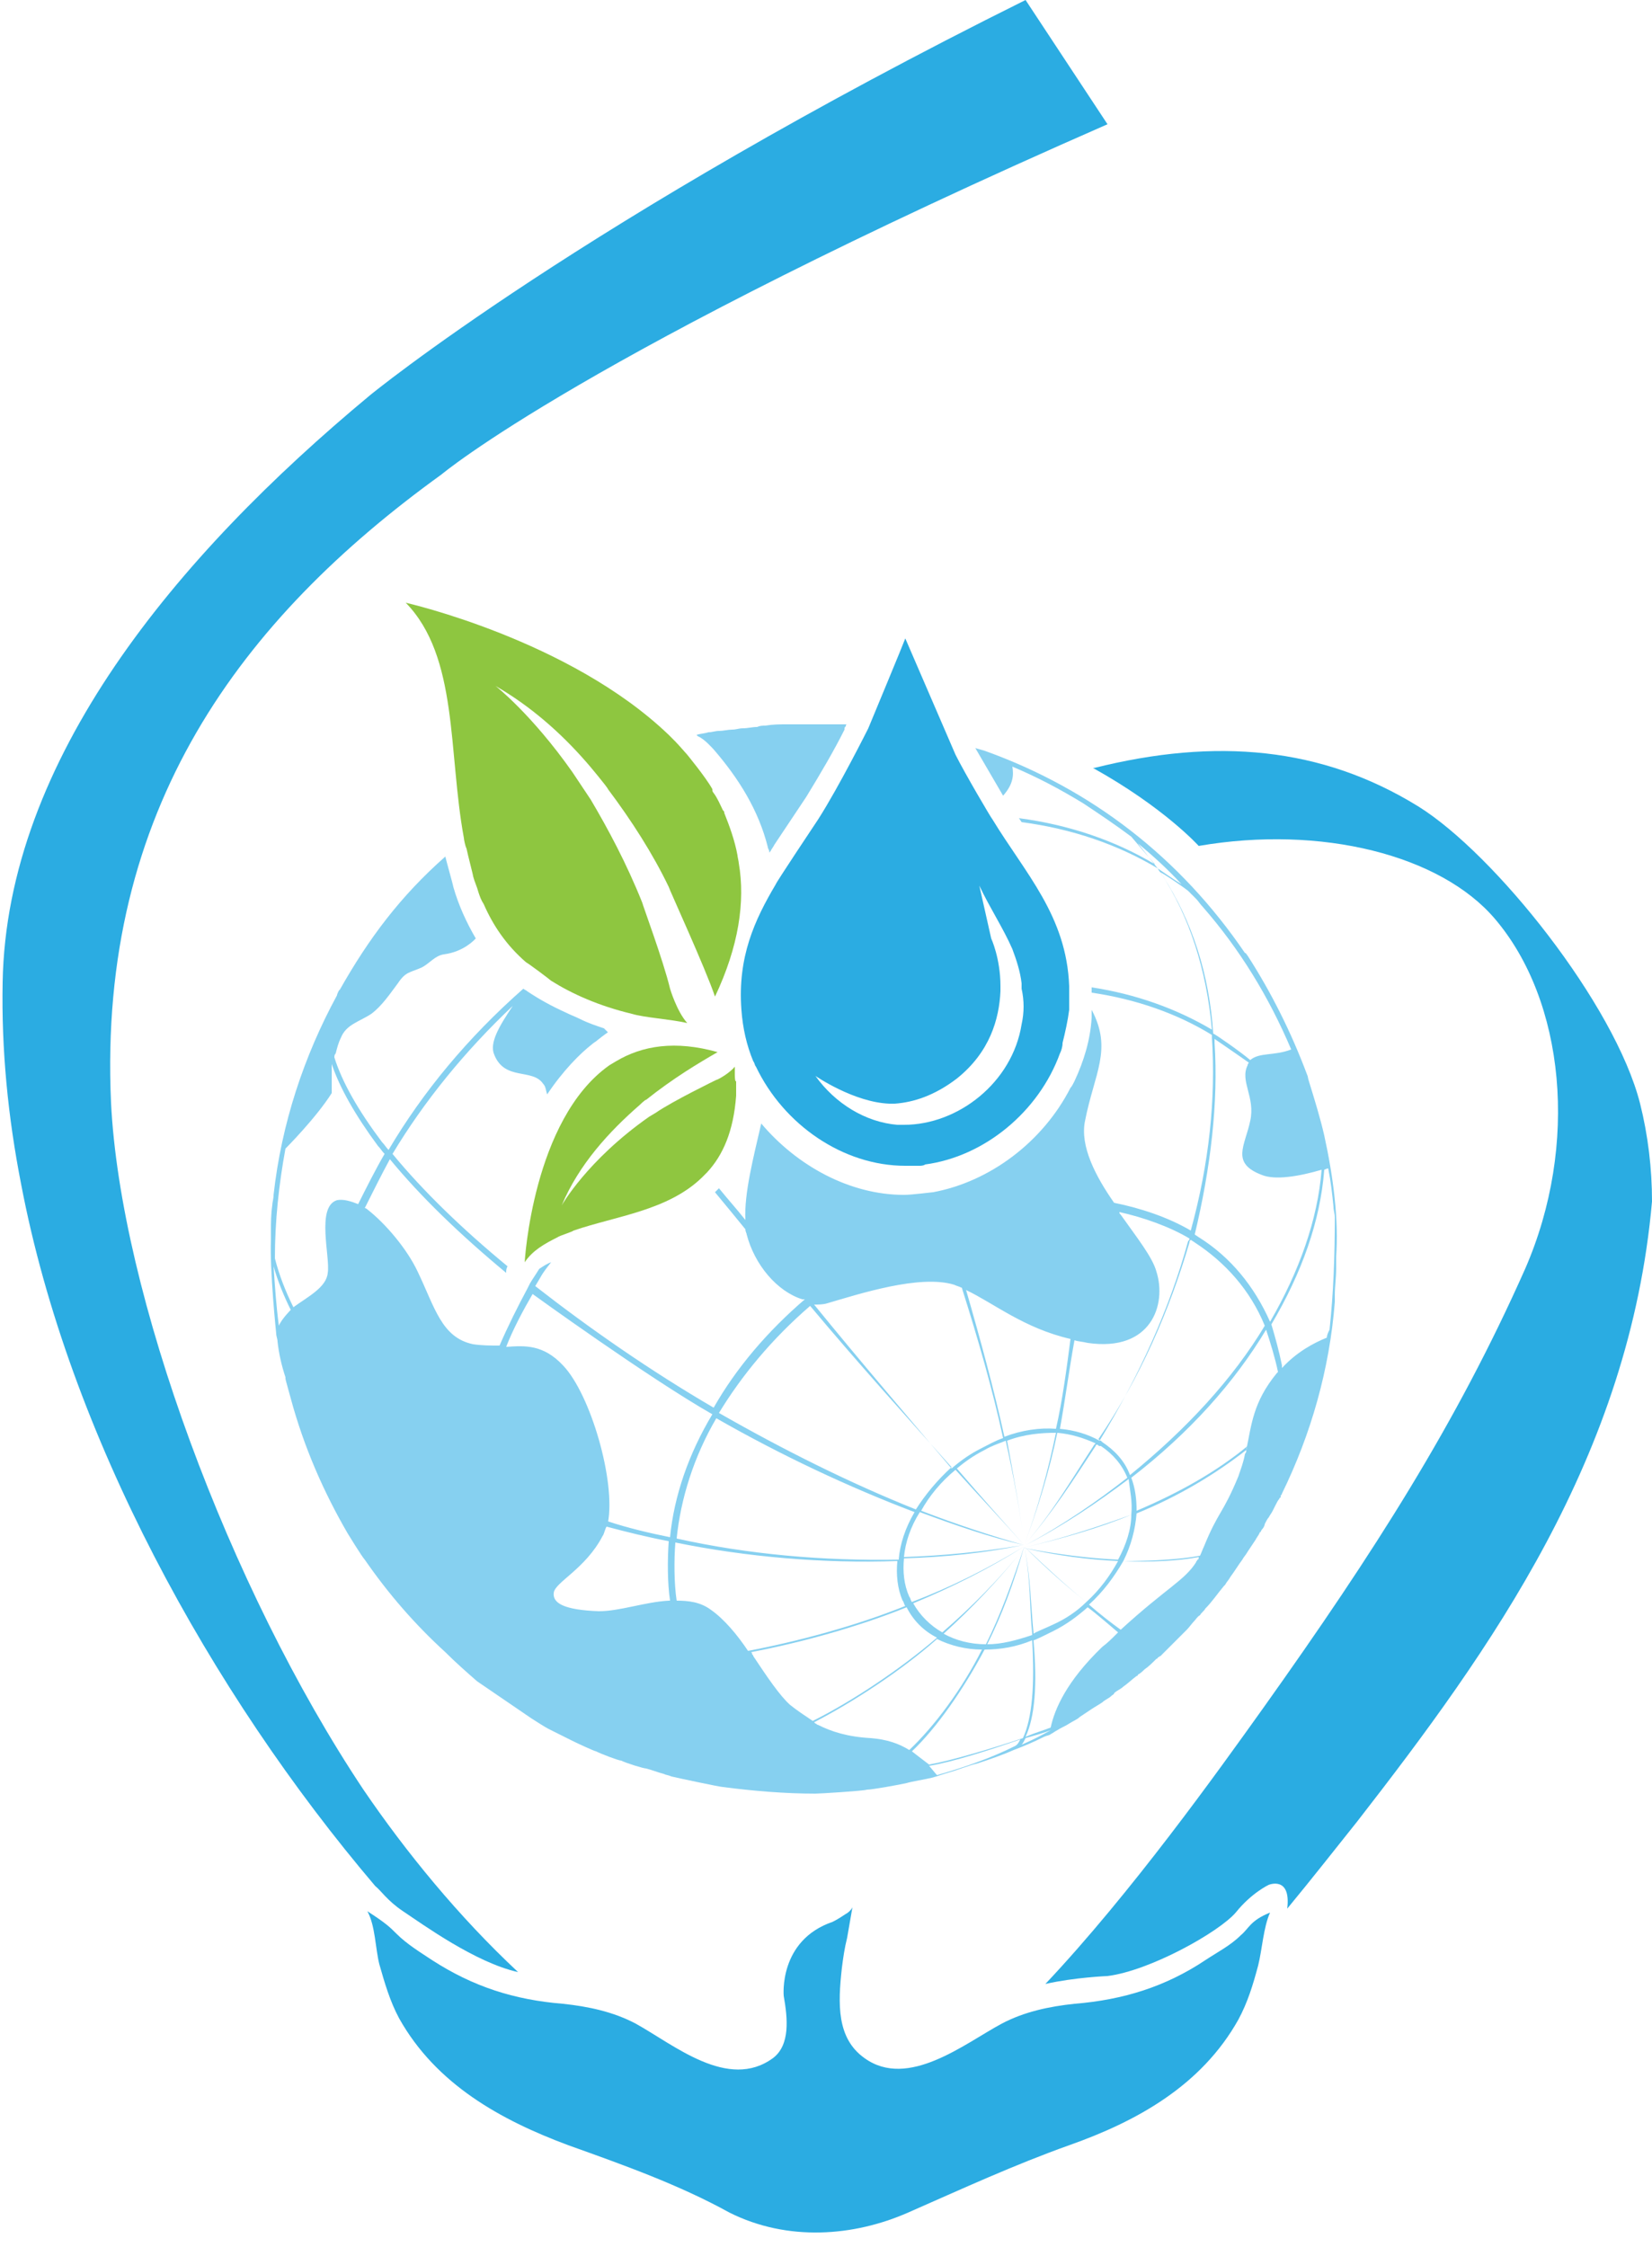
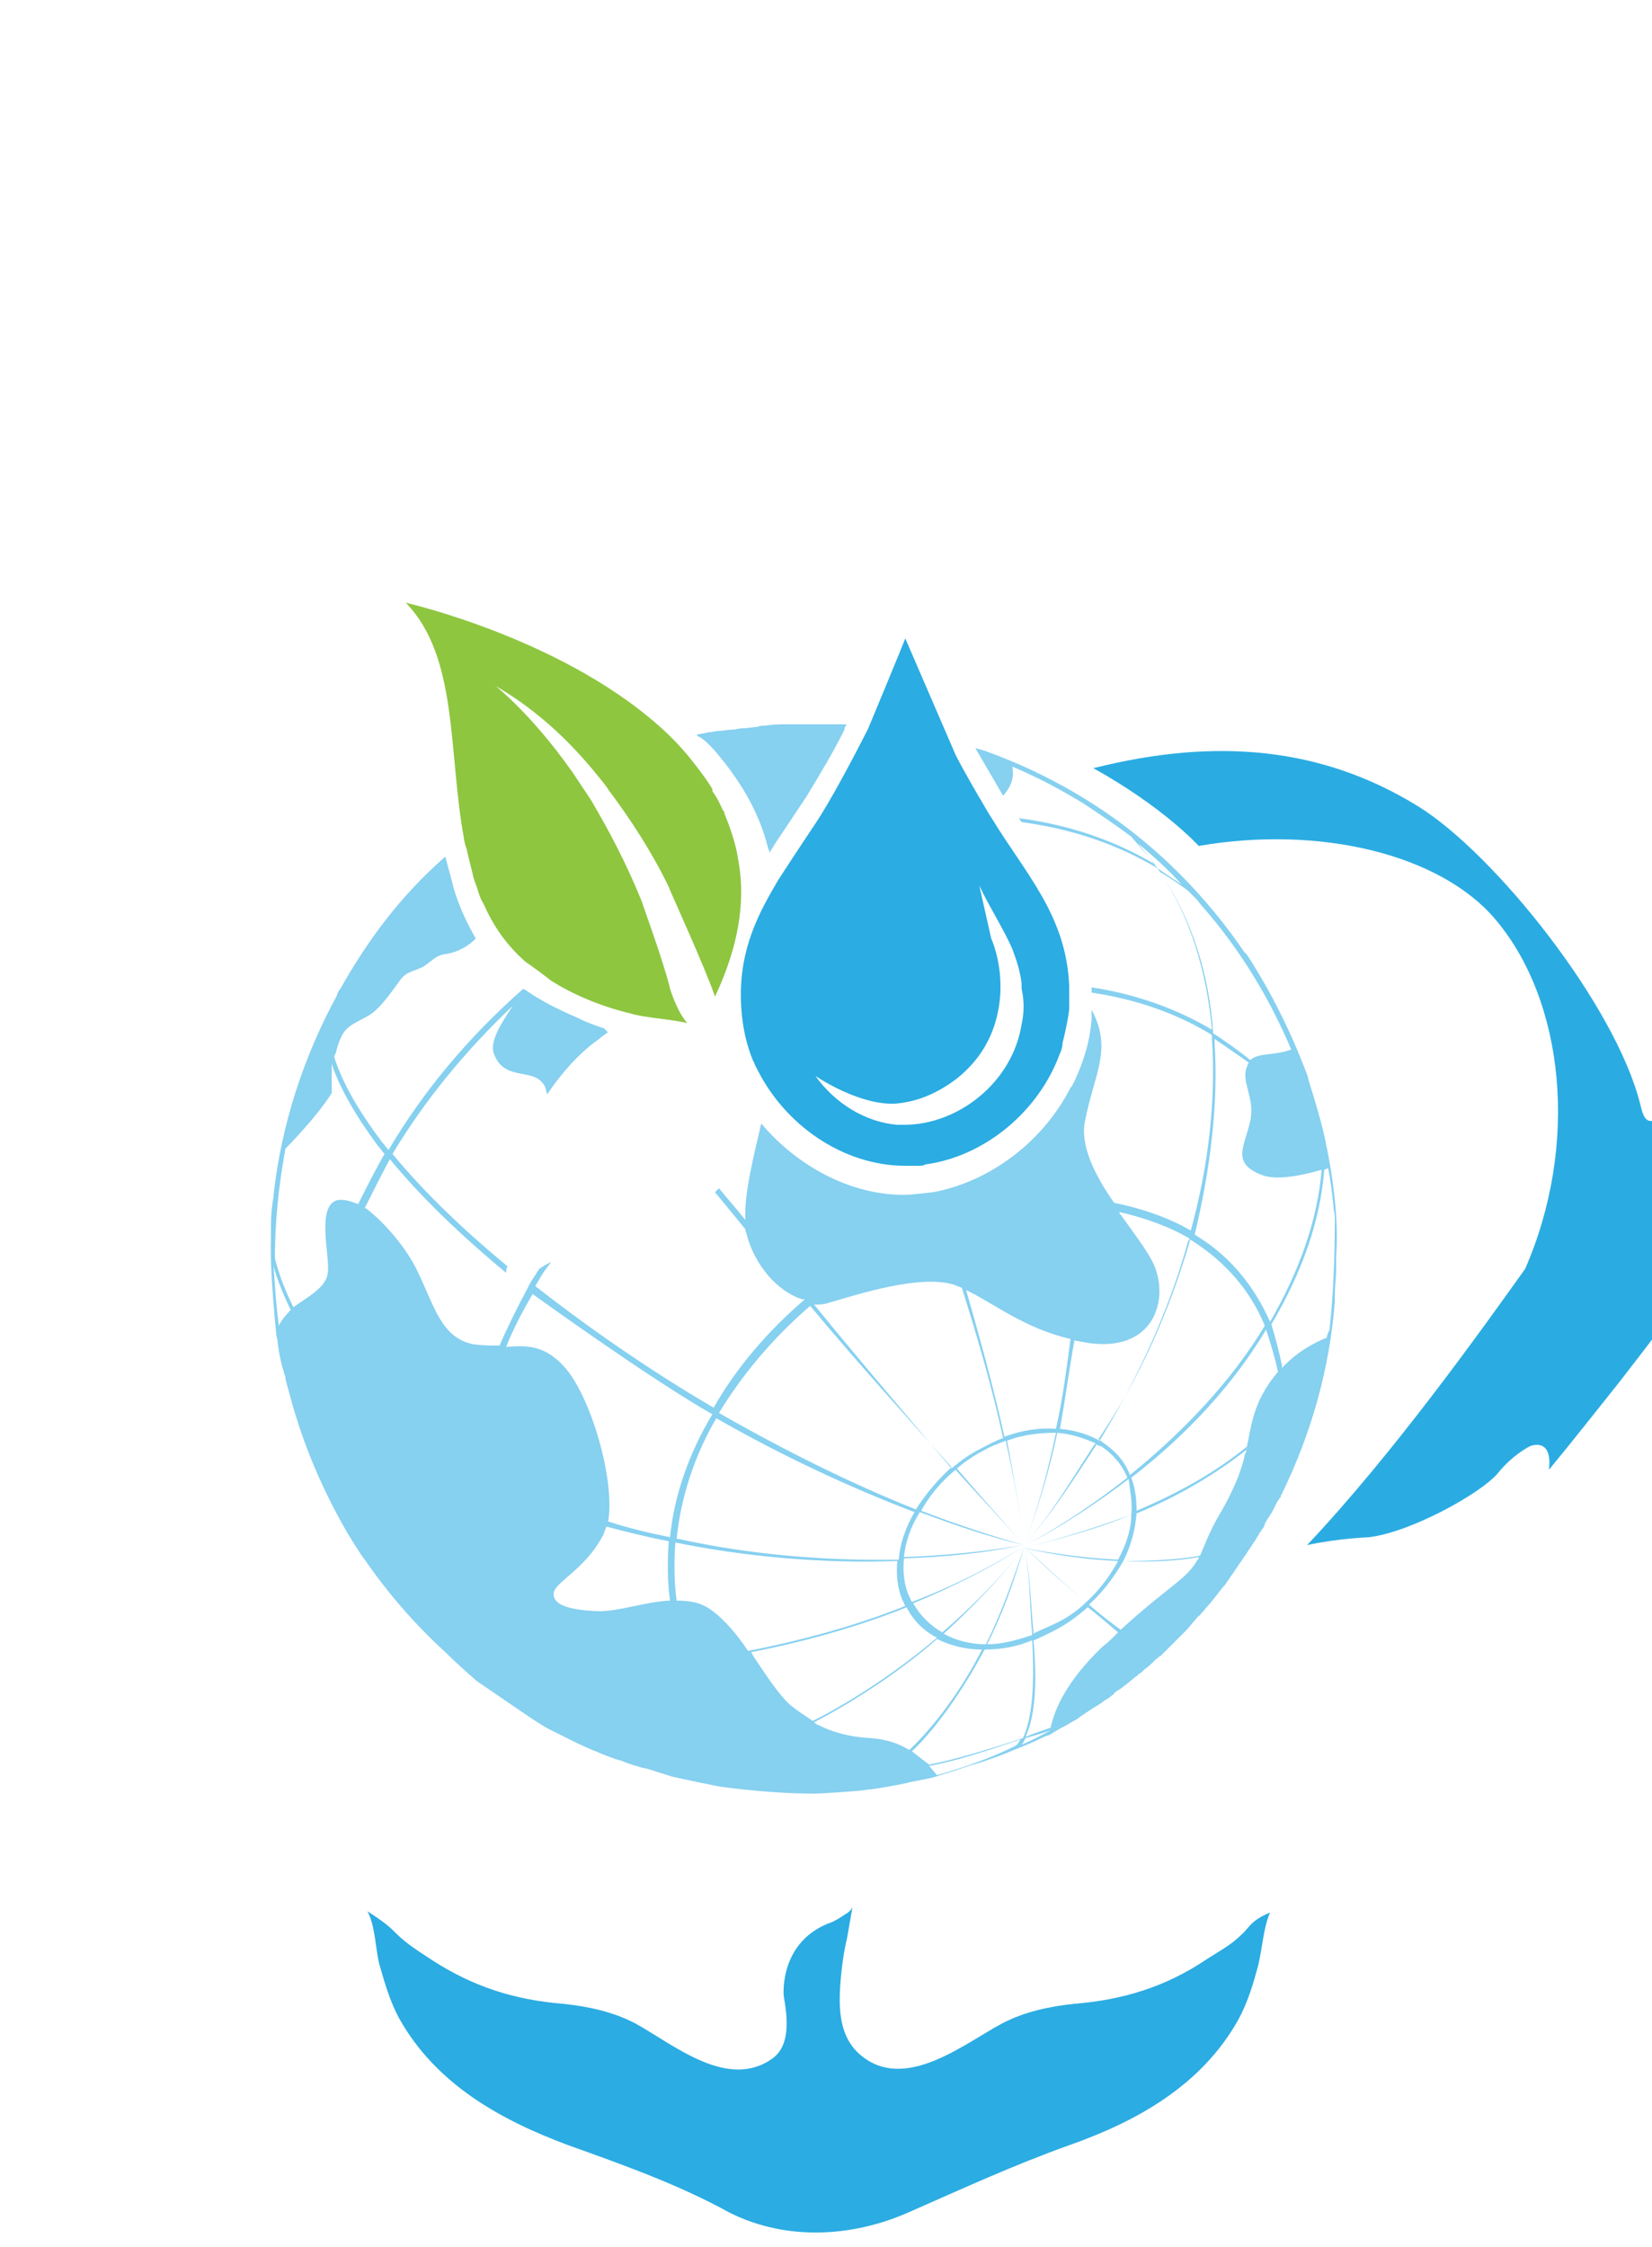
<svg xmlns="http://www.w3.org/2000/svg" version="1.1" id="Layer_1" x="0px" y="0px" width="125px" height="170px" viewBox="0 0 125 170" style="enable-background:new 0 0 125 170;" xml:space="preserve">
  <style type="text/css">
	.st0{fill:#2BACE2;}
	.st1{fill:#2AACE2;}
	.st2{fill:#8EC640;}
	.st3{fill:#8FC640;}
	.st4{fill:#86D0F0;}
</style>
  <g>
    <g>
-       <path class="st0" d="M30.5,144.6c1.5,1,5.5,3.9,8.7,4.6c-4.5-4.2-8.5-9.1-11.7-13.8c-10.2-15.3-18.4-37.6-19.1-52    c-1-22.2,9.9-36.6,25-47.5c0,0,10.9-9.2,50.4-26.5L77.6,0C44.2,16.6,28,29.9,28,29.9C13.3,42.1,0.5,57.5,0.2,74.3    c-0.1,5.1,0.4,10.2,1.4,15.3c3.6,18.9,14.3,38.4,26.8,53.1C28.8,143,29.3,143.8,30.5,144.6z" />
-       <path class="st1" d="M124.1,83.5c-1.9-7.5-11-18.9-16.8-22.5c-7.3-4.5-15.3-5.2-24.5-2.9l-0.1,0c5.4,3,8,5.9,8,5.9    c9.3-1.6,18.3,0.7,22.4,5.5c5.3,6.2,6.4,17.1,2.3,26.5c-5.2,11.7-11.4,21.4-19.8,33.2c-3.5,4.9-10,14-16.5,20.9    c2.2-0.5,4.7-0.6,4.7-0.6c3.2-0.4,8.4-3.3,9.7-4.8c1.2-1.5,2.5-2.1,2.5-2.1s1.7-0.7,1.4,1.8l0,0c1.9-2.3,3.7-4.6,5.3-6.6    c10.1-13,20.6-27.6,22.3-46.9C125,88.4,124.7,85.9,124.1,83.5z" />
+       <path class="st1" d="M124.1,83.5c-1.9-7.5-11-18.9-16.8-22.5c-7.3-4.5-15.3-5.2-24.5-2.9l-0.1,0c5.4,3,8,5.9,8,5.9    c9.3-1.6,18.3,0.7,22.4,5.5c5.3,6.2,6.4,17.1,2.3,26.5c-3.5,4.9-10,14-16.5,20.9    c2.2-0.5,4.7-0.6,4.7-0.6c3.2-0.4,8.4-3.3,9.7-4.8c1.2-1.5,2.5-2.1,2.5-2.1s1.7-0.7,1.4,1.8l0,0c1.9-2.3,3.7-4.6,5.3-6.6    c10.1-13,20.6-27.6,22.3-46.9C125,88.4,124.7,85.9,124.1,83.5z" />
      <g>
        <path class="st0" d="M68.7,167.4c4.1-1.8,8-3.6,12.2-5.1c5.1-1.8,10-4.5,12.8-9.5c0.7-1.3,1.1-2.6,1.5-4.1c0.3-1.2,0.4-2.9,0.9-4     c-1.5,0.6-1.6,1.2-2.2,1.7c-0.8,0.8-1.8,1.3-2.7,1.9c-3,2-6.2,3-9.9,3.3c-1.9,0.2-3.8,0.6-5.5,1.5c-2.8,1.5-7.1,5-10.4,2.6     c-2.1-1.5-2-4.1-1.7-6.8c0.1-0.8,0.2-1.5,0.4-2.3l0.4-2.3c-0.1,0.2-0.3,0.4-0.5,0.5c-0.3,0.2-0.6,0.4-1,0.6     c-4.1,1.4-3.7,5.6-3.7,5.6c0.3,1.7,0.5,3.7-0.8,4.7c-3.4,2.5-7.5-1-10.4-2.6c-1.7-0.9-3.6-1.3-5.5-1.5c-3.7-0.3-6.8-1.3-9.9-3.3     c-0.9-0.6-1.9-1.2-2.7-2c-0.5-0.5-0.8-0.8-2.2-1.7c0.6,1.1,0.6,2.8,0.9,4c0.4,1.4,0.8,2.8,1.5,4.1c2.8,5,7.7,7.7,12.8,9.6     c4.2,1.5,8.4,3,12.2,5.1C59.6,169.6,64.6,169.2,68.7,167.4z" />
      </g>
    </g>
    <g>
      <g>
        <path class="st2" d="M44.4,57.7c0.1,0.1,1.6,1.9,1.6,2c1.8,2.4,3.4,4.9,4.6,7.4c0,0.1,2.8,6.2,3.5,8.3c1.8-3.8,2.3-7.2,1.8-10.1     c0-0.1-0.1-0.5-0.1-0.6c-0.2-1.1-0.6-2.2-1-3.2c0-0.1,0-0.1-0.1-0.2c-0.2-0.4-0.4-0.9-0.7-1.3c-0.1-0.1-0.1-0.2-0.1-0.3     c-0.5-0.9-1.9-2.6-1.9-2.6c0,0-0.7-0.8-0.9-1c-0.1-0.1-0.4-0.4-0.5-0.5c-7.5-7.2-19.9-10-19.9-10c4,4.1,3.2,11.3,4.4,17.8     c0,0.1,0.1,0.6,0.2,0.8c0.1,0.5,0.5,2,0.5,2.1c0.1,0.4,0.3,0.8,0.4,1.2c0.1,0.3,0.2,0.6,0.4,0.9c0.7,1.6,1.7,3.1,3.2,4.4     c0.2,0.1,1.8,1.3,1.9,1.4c1.6,1,3.6,1.9,6.1,2.5c1,0.3,2.9,0.4,4.2,0.7c-0.8-0.9-1.3-2.6-1.3-2.6c-0.5-2.1-2.1-6.4-2.1-6.5     c-1.2-3-2.6-5.6-3.9-7.8c0,0-1.4-2.1-1.4-2.1c-3.1-4.4-5.8-6.5-5.8-6.5C40.1,53.4,42.4,55.4,44.4,57.7z" />
-         <path class="st3" d="M55.6,81.3c0-0.2,0-0.4,0-0.6c-0.4,0.5-1.3,1-1.4,1c0,0-3.3,1.6-4.6,2.5c0,0-0.5,0.3-0.5,0.3     c-4.7,3.3-6.6,6.7-6.6,6.7c1.3-3.1,3.6-5.6,5.9-7.6c0,0,0.4-0.4,0.5-0.4c2-1.6,4-2.8,5.4-3.6c-3.2-0.9-5.7-0.5-7.7,0.7     c0,0-0.5,0.3-0.5,0.3c-5.8,4.1-6.4,14.9-6.4,14.9c0.6-0.9,1.5-1.4,2.5-1.9c0.1-0.1,1.1-0.4,1.2-0.5c3.2-1.1,7.1-1.5,9.7-4     c0,0,0.4-0.4,0.4-0.4c1.2-1.3,2-3.1,2.2-5.8c0-0.3,0-0.7,0-1.1C55.6,81.9,55.6,81.3,55.6,81.3z" />
      </g>
      <g>
        <path class="st0" d="M75.1,62C75.1,62,75.1,62,75.1,62c-0.1-0.1-2.1-3.5-2.8-4.9l-3.8-8.8c-0.1,0.3-2.8,6.8-2.8,6.8     c0,0-2.2,4.4-3.8,6.9c-0.2,0.3-3.2,4.8-3.2,4.9c-1.6,2.7-2.9,5.5-2.6,9.5c0.1,1.4,0.4,2.7,0.9,3.9c0.1,0.1,0.1,0.3,0.2,0.4     c2.1,4.4,6.6,7.5,11.3,7.5c0.2,0,0.5,0,0.7,0c0.1,0,0.3,0,0.4,0c0,0,0.3,0,0.4-0.1c4.5-0.6,8.6-4,10.2-8.4     c0.1-0.2,0.2-0.5,0.2-0.8c0.2-0.8,0.4-1.7,0.5-2.5c0-0.5,0-1.6,0-1.8C80.7,69.3,77.6,66.1,75.1,62z M77.3,77.5     c-0.7,4.4-4.8,7.6-8.9,7.6c-0.1,0-0.3,0-0.4,0c0,0-0.1,0-0.1,0c-2.4-0.2-4.7-1.6-6.2-3.7c0,0,2.9,2,5.6,2.1c0.1,0,0.3,0,0.4,0     c1.4-0.1,3-0.6,4.7-1.9c2.5-2,3.2-4.5,3.3-6.6c0-0.1,0-0.3,0-0.4c0-2.1-0.7-3.6-0.7-3.6L74.1,67c0.8,1.7,1.8,3.2,2.5,4.8     c0.3,0.8,0.6,1.7,0.7,2.6c0,0.1,0,0.3,0,0.4C77.5,75.7,77.5,76.6,77.3,77.5z" />
      </g>
    </g>
    <g>
      <path class="st4" d="M54,56.7c1.9,2.2,3.4,4.6,4.1,7.4c0,0.1,0.1,0.2,0.1,0.3c0,0,0,0.1,0,0.1c0,0,0.1-0.1,0.1-0.1    c0.1-0.2,0.2-0.3,0.3-0.5c0.8-1.2,1.6-2.4,2.4-3.6c1.1-1.8,2.1-3.5,2.9-5.1c0,0,0-0.1,0-0.1c0-0.1,0.1-0.1,0.1-0.2    c0,0,0-0.1,0.1-0.1c0,0,0,0-0.1,0c-0.3,0-0.5,0-0.8,0c-0.3,0-0.7,0-1,0c-0.3,0-0.5,0-0.8,0c-0.4,0-0.7,0-1.1,0c-0.2,0-0.5,0-0.7,0    c-0.6,0-1.1,0-1.7,0.1c-0.2,0-0.4,0-0.6,0.1c-0.4,0-0.7,0.1-1.1,0.1c-0.3,0-0.5,0.1-0.8,0.1c-0.3,0-0.7,0.1-1,0.1    c-0.3,0-0.5,0.1-0.8,0.1c-0.3,0.1-0.6,0.1-0.9,0.2c0,0,0.1,0.1,0.1,0.1C53.3,55.9,53.9,56.6,54,56.7z" />
      <path class="st4" d="M100.2,85.9c-0.3-1.3-0.7-2.6-1.1-3.9c-0.2-0.6-0.1-0.5-0.2-0.7c-1.2-3.2-2.7-6.2-4.5-9    c-0.1-0.1-0.1-0.2-0.2-0.2c-4.9-7.2-11.6-12.4-19.7-15.3l-0.7-0.2c0,0,1.4,2.4,2.1,3.6c0.8-0.9,0.8-1.6,0.7-2.2    c1.9,0.8,3.6,1.7,5.4,2.8c1.2,0.8,2.4,1.6,3.6,2.5c0.5,0.6,1.7,2,1.8,2.1c-3-1.8-6.5-3-10.3-3.5l0.2,0.3c3.8,0.5,7.3,1.7,10.3,3.5    c0,0,0.1,0.2,0.2,0.3c2.2,3.3,3.5,7.4,3.9,11.9c-2.7-1.6-5.8-2.7-9.1-3.2c0,0.2,0,0.3,0,0.4c3.4,0.5,6.5,1.6,9.1,3.2    c0,0.1,0,0.2,0,0.2c0.3,4.6-0.2,9.5-1.6,14.6c-1.7-1-3.8-1.7-5.8-2.1c-1.4-2-2.6-4.3-2.2-6.2c0.7-3.6,2.1-5.4,0.5-8.4    c0,0.2,0,0.4,0,0.6c-0.1,1.7-0.6,3.3-1.3,4.8c-0.1,0.2-0.2,0.4-0.3,0.5c-2.1,4.1-6.1,7.1-10.4,7.9c-0.1,0-1.6,0.2-2.2,0.2    c-4.1,0-8.1-2.2-10.8-5.4c-0.6,2.6-1.3,5.3-1.2,7.3c-0.8-1-1.1-1.3-2-2.4c-0.1,0.1-0.2,0.2-0.3,0.3c1,1.2,1.4,1.7,2.3,2.8    c0,0.2,0.1,0.3,0.1,0.4c0.6,2.3,2.3,4.3,4.2,4.9c0.1,0,0.1,0,0.2,0c-2.8,2.4-5.2,5.2-6.9,8.2c-4.8-2.8-9.4-6-13.5-9.2    c0.5-0.8,0.4-0.8,1.2-1.8c-0.3,0.1-0.6,0.3-0.9,0.5c-0.5,0.8-0.4,0.6-0.7,1.1l-0.2,0.4c-0.7,1.3-1.5,2.9-2.1,4.3    c-0.1,0-0.1,0-0.1,0c-0.6,0-1.2,0-1.9-0.1c-2.4-0.5-2.9-2.8-4.2-5.5c-0.8-1.7-2.4-3.6-3.8-4.7c0,0-0.1-0.1-0.2-0.1    c0.6-1.2,1.3-2.6,1.9-3.7c2.3,2.8,5.3,5.7,8.8,8.6c0-0.2,0-0.3,0.1-0.5c-3.4-2.8-6.4-5.7-8.7-8.5c2.4-4,5.5-7.8,9.1-11.2    c-1,1.5-1.8,2.8-1.4,3.7c0.8,2,2.9,1,3.7,2.2c0.2,0.2,0.2,0.5,0.3,0.8c1.2-1.8,2.5-3.1,3.4-3.8c0.1-0.1,0.3-0.2,0.4-0.3    c0.5-0.4,0.8-0.6,0.8-0.6l-0.3-0.3c-0.6-0.2-1.2-0.4-1.8-0.7c-0.4-0.2-0.7-0.3-1.1-0.5c-1.1-0.5-2-1-2.9-1.6    c-0.1-0.1-0.2-0.1-0.3-0.2c-4.2,3.7-7.6,7.8-10.2,12.2c-0.2-0.2-0.3-0.4-0.5-0.6c-1.8-2.4-3-4.5-3.6-6.4c0-0.1,0-0.2,0.1-0.3    c0.1-0.4,0.2-0.8,0.4-1.2c0.4-1,1.4-1.2,2.3-1.8c0.8-0.6,1.4-1.5,2-2.3c0.6-0.9,0.9-0.8,1.8-1.2c0.6-0.3,1-0.9,1.7-1    c1.5-0.2,2.3-1.1,2.4-1.2c-0.7-1.2-1.3-2.5-1.7-3.9c0-0.1-0.6-2.2-0.6-2.3c-3.4,3-5.8,6.2-8,10.1c0-0.1-0.2,0.3-0.2,0.4    c-2.5,4.6-4.2,9.7-4.8,15.1c0,0.3-0.1,0.6-0.1,0.8c-0.1,0.7-0.1,1.3-0.1,2c0-0.2,0,0.3,0,0.6c-0.1,2.3,0.4,7.1,0.4,7.1    c0,0.2,0.1,0.4,0.1,0.6c0.1,0.9,0.3,1.8,0.6,2.7c0,0,0,0.1,0,0.1c0,0.1,0.3,1.1,0.4,1.5c1,3.7,2.5,7.1,4.3,10.2c0,0,1.1,1.8,1.3,2    c1.8,2.6,3.8,4.9,6.1,7c0.8,0.8,1.6,1.5,2.4,2.2l4.1,2.8c0.3,0.2,1.1,0.7,1.3,0.8c0.4,0.2,1.6,0.8,1.8,0.9    c0.4,0.2,1.7,0.8,1.8,0.8c0.4,0.2,1.7,0.7,1.9,0.7c0.4,0.2,1.7,0.6,1.9,0.6c0.4,0.1,0.9,0.3,1.3,0.4c0.2,0.1,0.4,0.1,0.6,0.2    c0.4,0.1,3.7,0.8,3.9,0.8c2.3,0.3,4.7,0.5,7,0.5c0.3,0,3.6-0.2,3.9-0.3c0.4,0,2.6-0.4,3-0.5c0.3-0.1,1.5-0.3,1.9-0.4    c0.4-0.1,0.9-0.3,1.3-0.4c0.7-0.2,1.4-0.5,2.2-0.7c0.9-0.3,1.8-0.6,2.7-1c0.8-0.3,1.5-0.6,2.3-1c0.2-0.1,0.4-0.1,0.5-0.2    c0.2-0.1,0.3-0.2,0.5-0.3c0.3-0.2,0.6-0.3,0.9-0.5c0.3-0.2,0.6-0.3,0.8-0.5c0.3-0.2,0.6-0.4,0.9-0.6c0.3-0.2,0.5-0.3,0.8-0.5    c0.2-0.2,0.5-0.3,0.7-0.5c0,0,0,0,0,0c0.1-0.1,0.2-0.1,0.2-0.2c0.2-0.2,0.5-0.3,0.7-0.5c0.3-0.2,0.6-0.5,1-0.8c0,0,0,0,0,0    c0,0,0.1,0,0.1-0.1c0.2-0.1,0.4-0.3,0.5-0.4c0.3-0.2,0.6-0.5,0.9-0.8c0,0,0.1,0,0.1-0.1c0.1,0,0.1-0.1,0.2-0.1c0,0,0,0,0.1-0.1    c0,0,0.1-0.1,0.1-0.1c0,0,0.3-0.3,0.3-0.3c0.3-0.3,0.6-0.6,0.9-0.9c0.2-0.2,0.4-0.4,0.6-0.6c0.2-0.2,0.4-0.5,0.6-0.7    c0.1-0.1,0.2-0.3,0.4-0.4c0.1-0.2,0.3-0.3,0.4-0.5c0.5-0.5,0.9-1.1,1.4-1.7c0,0,0.1-0.1,0.1-0.1c0.1-0.2,0.3-0.4,0.4-0.6    c0.3-0.4,0.6-0.9,0.9-1.3c0.1-0.2,0.3-0.4,0.4-0.6c0,0,0.4-0.6,0.6-0.9c0.1-0.2,0.2-0.3,0.3-0.5c0,0,0-0.1,0.1-0.1    c0-0.1,0.1-0.2,0.1-0.2c0.1-0.1,0.2-0.3,0.2-0.4c0.1-0.2,0.2-0.4,0.3-0.5c0.1-0.2,0.2-0.3,0.3-0.5c0.1-0.2,0.3-0.6,0.2-0.4    c0.1-0.2,0.2-0.4,0.3-0.5c0,0,0-0.1,0.1-0.1c0,0,0,0,0-0.1c0-0.1,0.1-0.1,0.1-0.2c2.2-4.5,3.6-9.4,4-14.5l0-0.5    c0-0.7,0.1-1.3,0.1-2c0-0.3,0-0.6,0-0.9C101.3,92.3,100.9,89.1,100.2,85.9z M22,99.1c0,0-0.7,0.7-0.9,1.2c-0.2-1.5-0.3-3-0.4-4.5    C21,96.9,21.5,98.1,22,99.1C22,99.1,22,99.1,22,99.1z M25.5,90.8c-1.6,0.5-0.5,4.3-0.7,5.5c-0.1,1.1-1.5,1.8-2.6,2.6    c-0.6-1.2-1.1-2.5-1.4-3.7c0-2.8,0.3-5.6,0.8-8.3c0,0,2.3-2.3,3.5-4.2l0-2c0,0,0-0.1,0-0.2c0.6,1.8,1.8,3.9,3.5,6.2    c0.2,0.2,0.3,0.4,0.5,0.6c0,0,0,0,0,0c-0.7,1.2-1.4,2.6-2,3.8C26.6,90.9,26,90.7,25.5,90.8z M87.6,65.7c-0.1-0.1-1.1-1.4-1.5-1.9    c1.2,1,2.3,2,3.3,3.1C88.9,66.6,87.6,65.7,87.6,65.7z M88,66.3c-0.1-0.1-0.2-0.3-0.2-0.3c0.1,0,1.6,1,2.1,1.4    c0.2,0.2,0.4,0.4,0.6,0.6c0.2,0.2,0.3,0.4,0.5,0.6c2.8,3.2,5,6.8,6.7,10.8c-1.3,0.5-2.4,0.2-3.1,0.8c-0.7-0.6-2.7-2-2.8-2    C91.5,73.7,90.2,69.7,88,66.3z M91.9,78.9c0-0.1,0-0.2,0-0.3c0,0,1.9,1.3,2.6,1.8c0,0-0.1,0.1-0.1,0.2c-0.6,1.2,0.6,2.4,0.2,4.2    c-0.4,1.9-1.5,3.2,0.9,4.1c1,0.4,2.8,0.1,4.5-0.4c-0.3,3.8-1.7,7.7-3.9,11.5c-1.2-2.7-3-4.9-5.4-6.4c0,0-0.3-0.2-0.3-0.2    C91.6,88.4,92.2,83.4,91.9,78.9z M90,94c0-0.1,0-0.1,0.1-0.2c0,0,0.3,0.2,0.3,0.2c2.3,1.5,4.2,3.6,5.3,6.3    c-2.4,4-5.9,7.8-10.2,11.3c-0.4-1.1-1.2-1.9-2.1-2.5l-0.1-0.1c-0.1,0-0.1-0.1-0.2-0.1C86.3,104.2,88.5,99.1,90,94z M85.6,114.6    c0,1.1-0.4,2.3-1,3.4c-2.2-0.1-4.6-0.4-7.2-0.9c2.6,0.6,5,0.9,7.2,1c-0.6,1.1-1.4,2.2-2.4,3.1c-1.4-1.1-3-2.5-4.7-4.2    c1.8,1.7,3.3,3.1,4.7,4.2c-0.7,0.7-1.6,1.3-2.5,1.7c-0.4,0.2-1.4,0.6-1.5,0.7c0,0,0-0.1,0-0.1c-0.2-1.9-0.2-4.1-0.7-6.5    c0.5,2.5,0.4,4.7,0.6,6.6c0,0,0,0.1,0,0.1c-1.2,0.4-2.3,0.7-3.4,0.7c1.1-2.2,2-4.6,2.8-7.4c-0.9,2.7-1.8,5.2-2.9,7.4    c-1.2,0-2.3-0.3-3.2-0.8c2.1-1.9,4.2-4.1,6.2-6.6c-2,2.5-4.1,4.6-6.3,6.5c-0.9-0.5-1.7-1.3-2.2-2.2c2.9-1.2,5.7-2.6,8.4-4.3    c-2.8,1.7-5.6,3.1-8.5,4.2c-0.1-0.1-0.1-0.3-0.2-0.4c-0.4-0.9-0.5-1.9-0.4-2.9c3.1-0.1,6.1-0.4,9-1c-3,0.5-6,0.8-9,0.9    c0.1-1.1,0.5-2.3,1.2-3.4c2.7,1,5.3,1.9,7.9,2.5c-2.5-0.7-5.2-1.6-7.8-2.6c0.6-1.1,1.5-2.2,2.6-3.1c1.8,2,3.6,3.9,5.2,5.7    c-1.6-1.8-3.3-3.7-5.1-5.8c0.6-0.5,1.3-1,2.1-1.4c0.5-0.3,1.1-0.5,1.6-0.7c0.6,2.7,1.1,5.4,1.4,7.9c-0.3-2.5-0.8-5.2-1.3-7.9    c1.3-0.5,2.6-0.6,3.7-0.6c-0.6,2.9-1.4,5.8-2.4,8.5c1-2.7,1.9-5.6,2.5-8.5c1.1,0.1,2,0.4,2.9,0.8c0,0-0.1,0.1-0.1,0.1    c-1.7,2.6-3.2,5.2-5.3,7.6c2.1-2.4,3.7-4.9,5.4-7.5c0-0.1,0.1-0.1,0.1-0.1c0.1,0,0.1,0.1,0.2,0.1l0.1,0c0.9,0.6,1.6,1.4,2,2.4    c-2.3,1.8-4.9,3.6-7.7,5.1c2.9-1.5,5.4-3.2,7.8-5C85.5,112.8,85.7,113.6,85.6,114.6c-2.5,0.9-5.2,1.8-8.2,2.5    C80.4,116.4,83.2,115.6,85.6,114.6z M81.3,101.4c0.3,0.1,0.6,0.1,1,0.2c4.8,0.7,6-2.9,5.2-5.4c-0.3-1.1-1.5-2.6-2.7-4.3    c-0.1-0.1-0.1-0.1-0.1-0.2c1.8,0.4,3.8,1.1,5.3,2c0,0.1,0,0.1-0.1,0.2c-1.4,5.1-3.7,10.2-6.7,15.1c-0.9-0.5-1.9-0.8-3-0.9    C80.6,105.9,80.9,103.6,81.3,101.4C81.2,101.4,81.2,101.4,81.3,101.4z M81,101.3c-0.3,2.3-0.6,4.6-1.1,6.8    c-1.2-0.1-2.6,0.1-3.9,0.6c-0.8-3.6-1.8-7.3-2.9-11.1C75.2,98.6,77.5,100.5,81,101.3z M61.6,98.7c0.3,0,0.7,0,1-0.1    c2.4-0.7,7-2.2,9.6-1.4c0.2,0.1,0.3,0.1,0.5,0.2c0,0,0.1,0,0.1,0.1c1.2,3.8,2.3,7.6,3.1,11.3c-0.6,0.2-1.1,0.5-1.7,0.8    c-0.8,0.4-1.5,0.9-2.2,1.5C68.7,107.2,65.1,103,61.6,98.7C61.6,98.7,61.6,98.7,61.6,98.7z M61.3,98.8c3.6,4.3,7.3,8.4,10.7,12.2    c-1.1,1-2,2.1-2.7,3.2c-5-2-10-4.5-14.9-7.3C56.1,104.1,58.4,101.3,61.3,98.8z M54.2,107.3c4.9,2.8,10,5.2,15,7.1    c-0.7,1.2-1.1,2.4-1.2,3.6c-5.7,0.1-11.4-0.4-16.8-1.6C51.5,113.4,52.5,110.2,54.2,107.3z M50.6,121.1c-1.8,0.1-3.7,0.8-5.3,0.8    c-2.6-0.1-3.5-0.6-3.4-1.4c0.1-0.8,2.4-1.8,3.7-4.3c0.1-0.1,0.2-0.6,0.3-0.7c1.5,0.4,3.1,0.8,4.7,1.1c-0.1,1.4-0.1,3.2,0.1,4.5    C50.7,121.1,50.6,121.1,50.6,121.1z M50.7,116.3c-1.5-0.3-3.2-0.7-4.7-1.2c0,0,0,0.1,0,0.1c0.6-3.1-1.3-9.7-3.4-11.9    c-1.5-1.6-2.9-1.5-4.3-1.4c0.5-1.3,1.3-2.8,2-4l0,0c0,0,0,0,0,0c0,0,0,0,0,0c0,0,0,0,0,0c0,0,8.7,6.3,13.6,9.1    C52.1,110,51,113.2,50.7,116.3z M53.8,121.8c-0.8-0.6-1.7-0.7-2.6-0.7c-0.2-1.3-0.2-3.1-0.1-4.4c5.4,1.1,11.2,1.6,16.8,1.4    c-0.1,1,0,2.1,0.4,3c0.1,0.1,0.1,0.3,0.2,0.4c-3.7,1.5-8.2,2.7-11.9,3.4C55.8,123.7,54.8,122.5,53.8,121.8z M59.8,129    c-0.8-0.7-1.8-2.2-2.8-3.7c0-0.1-0.1-0.1-0.1-0.2c0,0,0-0.1-0.1-0.1c3.7-0.7,8.1-1.9,11.8-3.4c0.5,1,1.3,1.8,2.3,2.3    c-2.8,2.4-6.4,4.8-9.4,6.3C60.9,129.8,60.3,129.4,59.8,129z M65.9,131.5c-1.8-0.1-3-0.5-4-1c-0.1,0-0.1-0.1-0.2-0.1    c0,0-0.1-0.1-0.1-0.1c2.9-1.5,6.6-3.9,9.3-6.3c1,0.5,2.2,0.8,3.4,0.8c-1.5,3-3.6,5.8-5.5,7.6C68,131.9,67.1,131.6,65.9,131.5z     M69,132.5c1.9-1.8,3.9-4.7,5.5-7.7c1.2,0,2.4-0.2,3.6-0.7c0.2,3.4,0,5.9-0.7,7.4c-2.4,0.8-5.4,1.7-7.1,2    C69.9,133.2,69,132.5,69,132.5z M70.9,134.3c-0.1-0.1-0.5-0.6-0.6-0.7c1.8-0.3,4.6-1.2,6.9-2c-0.1,0.2-0.2,0.4-0.4,0.5    C75,133,73,133.7,70.9,134.3z M79.5,130.9c-0.7,0.4-1.5,0.8-2.2,1.1c0.1-0.1,0.2-0.3,0.3-0.5C78.3,131.3,79,131.1,79.5,130.9    C79.5,130.9,79.5,130.9,79.5,130.9z M84.5,123.6c0,0-0.1,0.1-0.1,0.1c-0.3,0.3-0.6,0.6-1,0.9c-2.7,2.6-3.6,4.7-3.9,6.1    c-0.5,0.2-1.2,0.4-1.9,0.7c0.7-1.5,0.9-3.9,0.6-7.3c0.1,0,1.1-0.5,1.5-0.7c1-0.5,1.8-1.1,2.6-1.8c0.8,0.6,1.7,1.4,2.3,1.9    C84.6,123.5,84.6,123.5,84.5,123.6z M90.6,118c0,0.1-0.1,0.1-0.1,0.2c-0.9,1.4-2.2,1.9-5.7,5.1c-0.7-0.5-1.6-1.2-2.4-1.9    c1.1-1,1.9-2.1,2.6-3.3c2.1,0.1,4.1,0,5.7-0.3C90.7,117.9,90.7,118,90.6,118z M96.6,103.9c-1.8,2.2-1.9,3.9-2.3,5.8    c0,0.1,0,0.2-0.1,0.3c-0.1,0.6-0.3,1.1-0.5,1.7c-1.2,2.9-1.5,2.6-2.6,5.3c-0.1,0.2-0.2,0.5-0.3,0.7c-1.6,0.3-3.7,0.4-5.8,0.4    c0.6-1.2,0.9-2.4,1-3.6c3.2-1.3,6-3,8.3-4.8c0-0.1,0-0.2,0.1-0.3c-2.3,1.9-5.1,3.5-8.4,4.9c0-0.9-0.1-1.7-0.4-2.5    c4.4-3.4,7.8-7.2,10.2-11.2c0,0.1,0,0,0,0c0.3,0.9,0.7,2.2,0.9,3.2C96.7,103.8,96.7,103.8,96.6,103.9z M100.6,100.6    c-0.1,0.2-0.2,0.4-0.2,0.6c-1,0.4-2.3,1.1-3.4,2.3c0-0.1,0-0.2,0-0.2c-0.2-1-0.5-2.1-0.8-3.1c2.3-3.9,3.7-7.8,4-11.7    c0,0,0.2-0.1,0.3-0.1c0.2,1,0.3,1.9,0.4,2.9c0,0.3,0.1,0.5,0.1,0.8C101,95,100.9,97.8,100.6,100.6z" />
    </g>
  </g>
</svg>